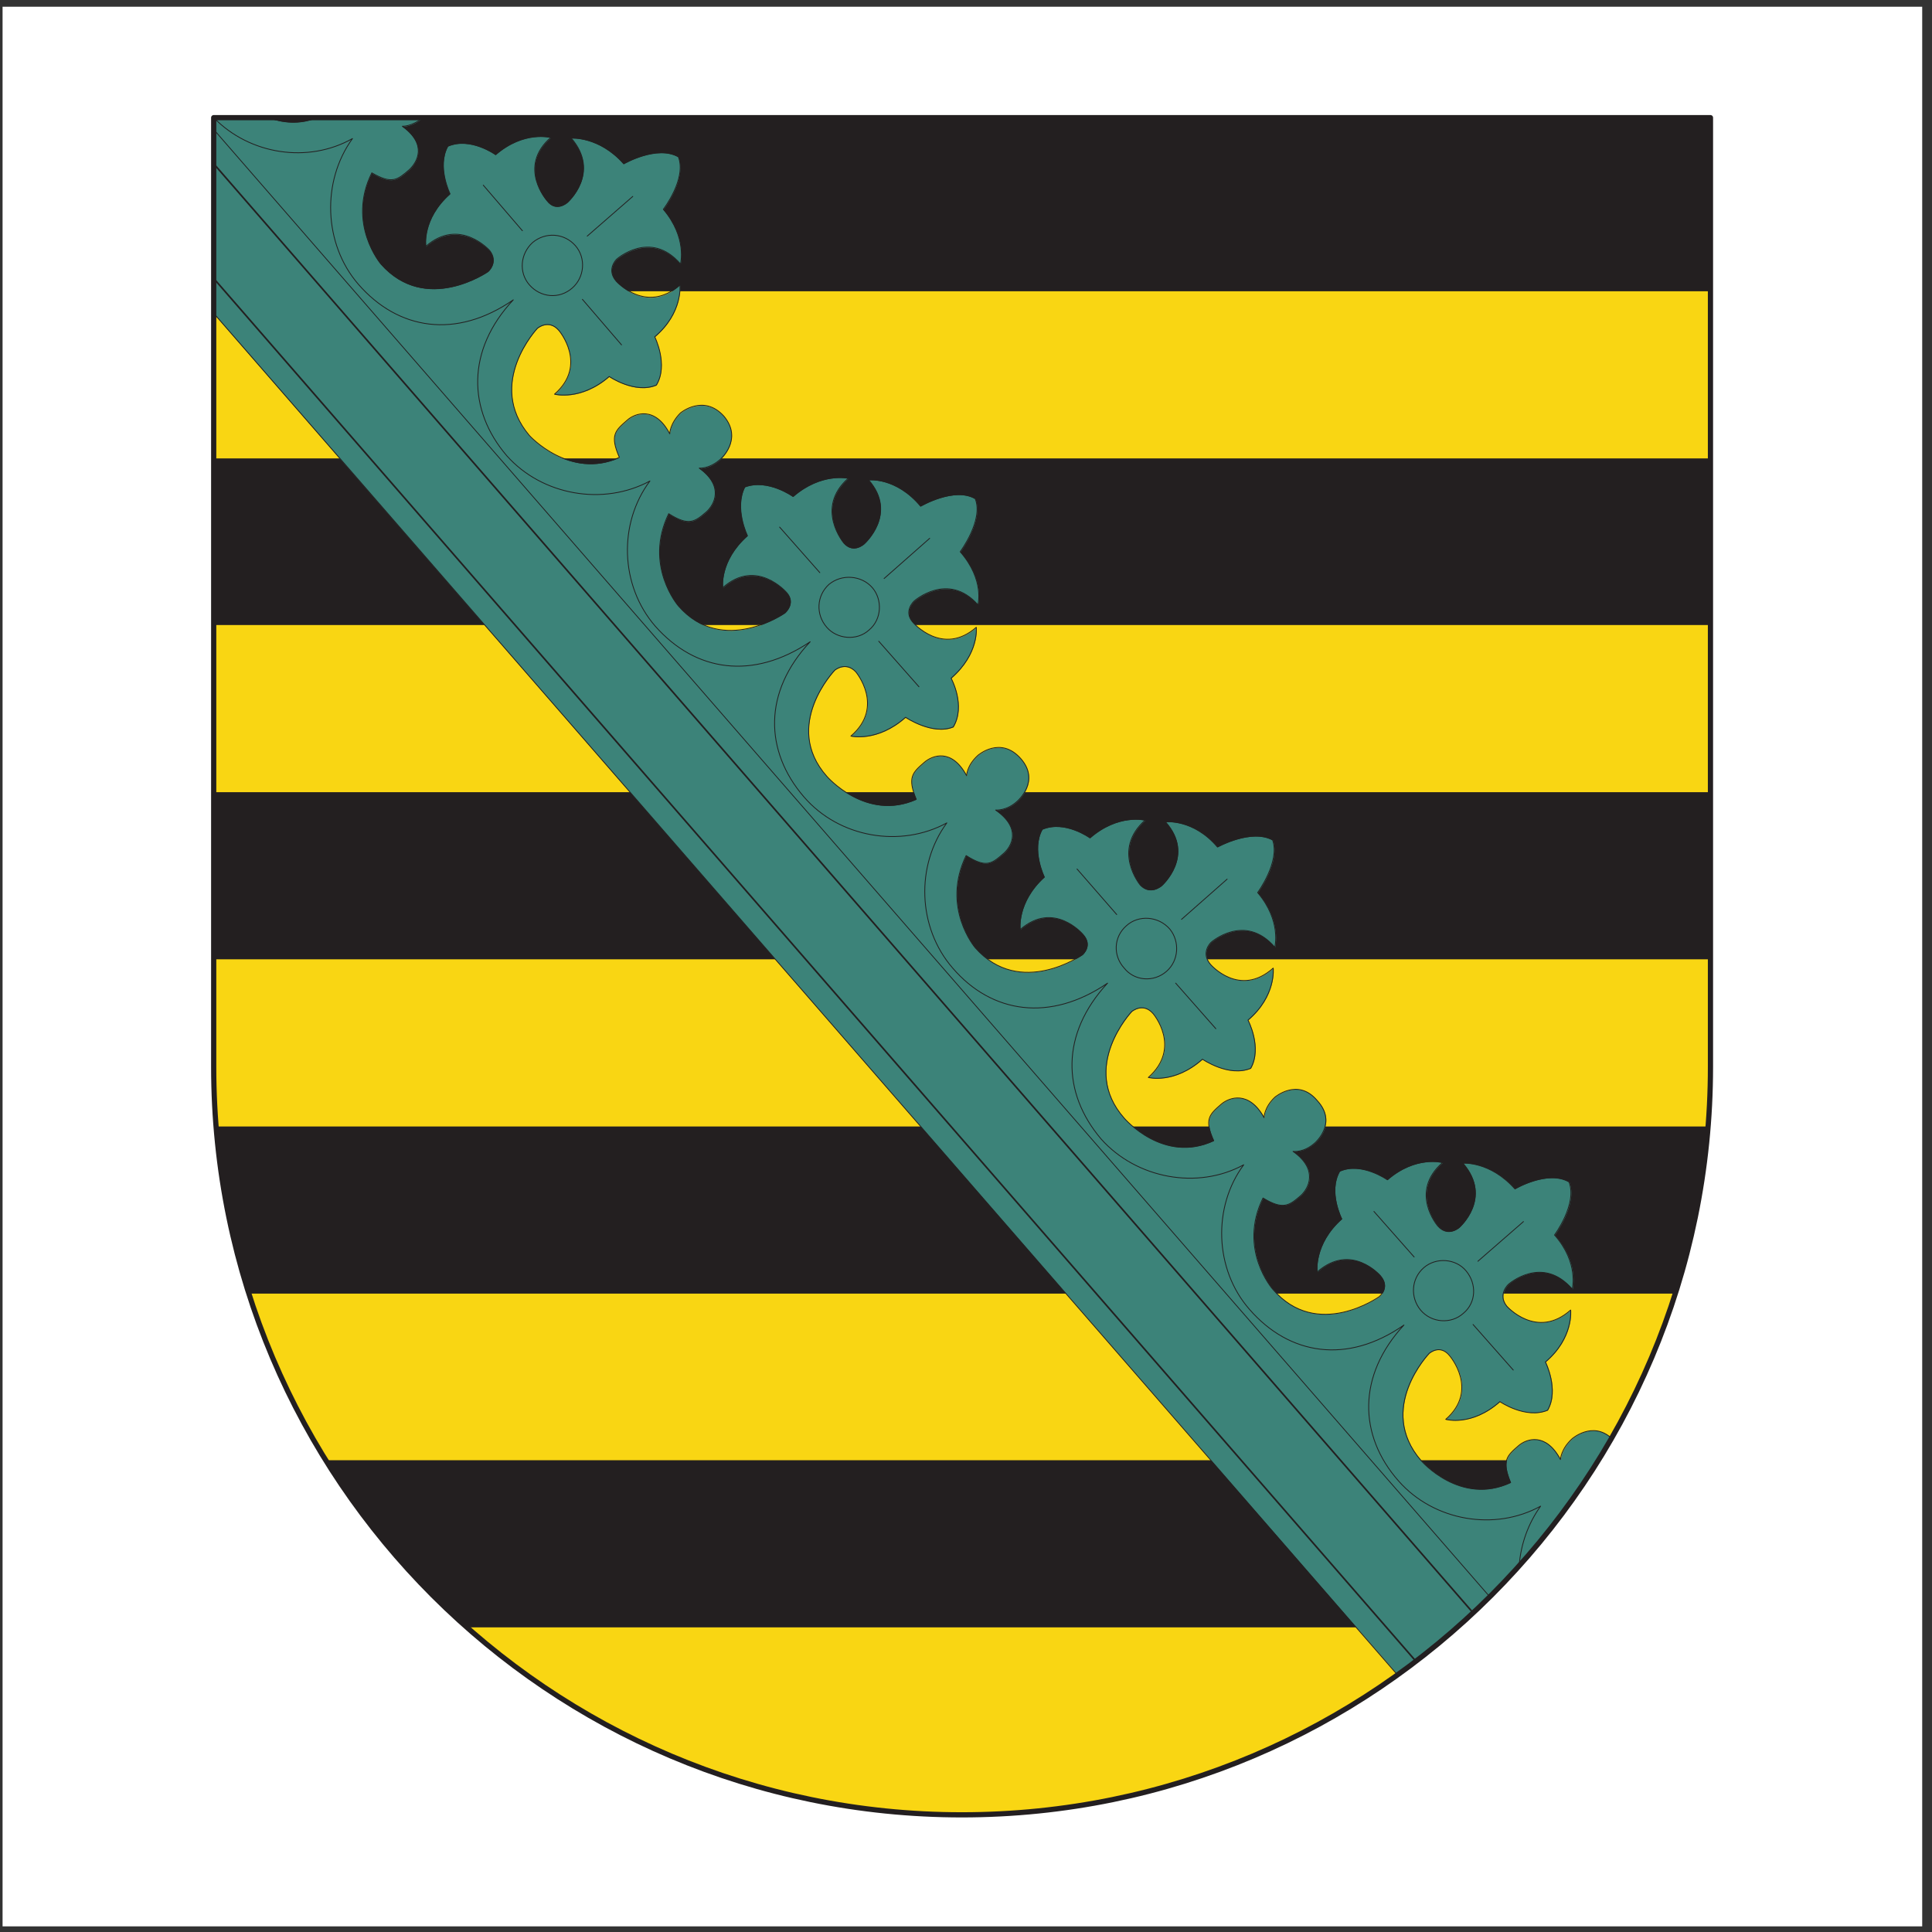
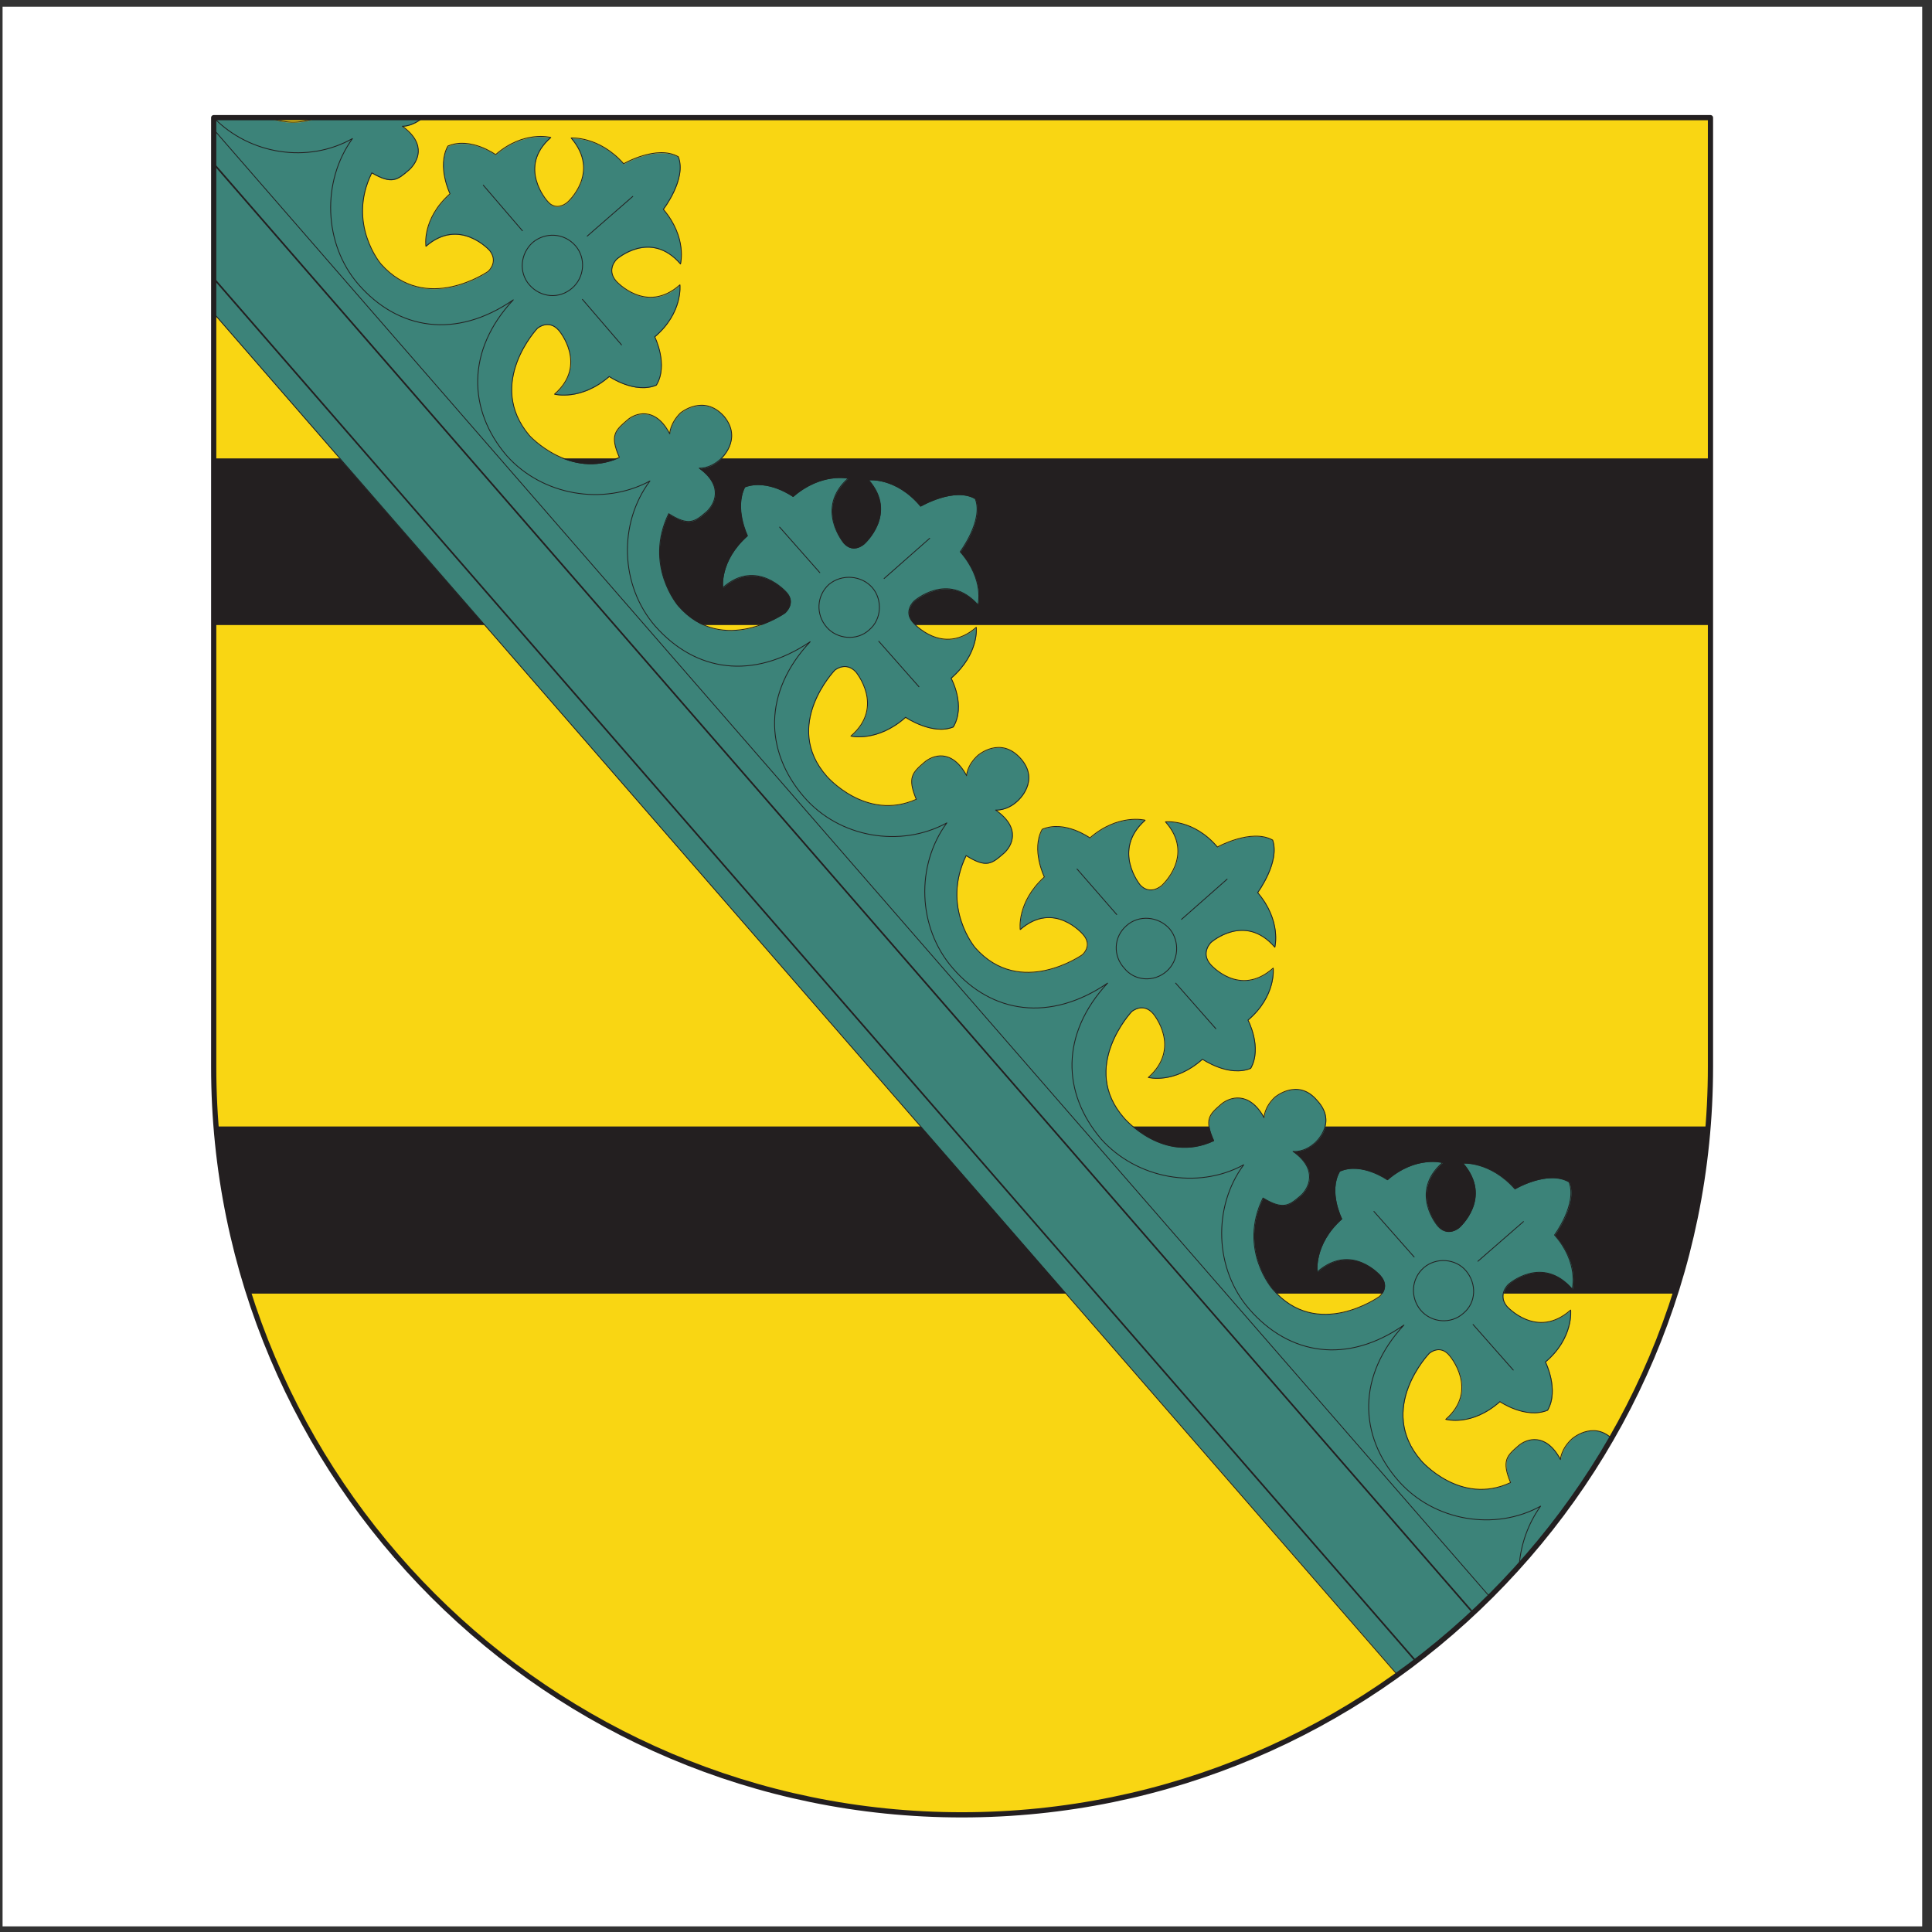
<svg xmlns="http://www.w3.org/2000/svg" width="194pt" height="194pt" viewBox="0 0 194 194" version="1.1">
  <rect x="0" y="0" width="194" height="194" fill="#333333" stroke="none" />
  <g id="surface1">
    <path style=" stroke:none;fill-rule:evenodd;fill:rgb(100%,100%,100%);fill-opacity:1;" d="M 0.258 193.434 L 193.016 193.434 L 193.016 0.676 L 0.258 0.676 L 0.258 193.434 " />
    <path style=" stroke:none;fill-rule:evenodd;fill:rgb(100%,100%,100%);fill-opacity:1;" d="M 18.773 107.141 L 18.773 9.18 L 174.5 9.18 L 174.5 107.141 C 174.5 150.07 139.566 184.93 96.609 184.93 C 53.656 184.93 18.773 150.07 18.773 107.141 " />
    <path style="fill:none;stroke-width:8.474;stroke-linecap:round;stroke-linejoin:round;stroke:rgb(100%,100%,100%);stroke-opacity:1;stroke-miterlimit:2.613;" d="M 187.676 868.863 L 187.676 1848.776 L 1744.459 1848.776 L 1744.459 868.863 C 1744.459 439.433 1395.232 90.731 965.794 90.731 C 536.396 90.731 187.676 439.433 187.676 868.863 Z M 187.676 868.863 " transform="matrix(0.1,0,0,-0.1,0,194)" />
    <path style=" stroke:none;fill-rule:evenodd;fill:rgb(97.299%,83.899%,7.5%);fill-opacity:1;" d="M 21.469 107.141 L 21.469 11.871 L 171.809 11.871 L 171.809 107.141 C 171.809 148.562 138.113 182.238 96.609 182.238 C 55.164 182.238 21.469 148.562 21.469 107.141 " />
    <path style=" stroke:none;fill-rule:evenodd;fill:rgb(13.699%,12.199%,12.5%);fill-opacity:1;" d="M 21.469 46.031 L 171.809 46.031 L 171.809 62.762 L 21.469 62.762 L 21.469 46.031 " />
-     <path style=" stroke:none;fill-rule:evenodd;fill:rgb(13.699%,12.199%,12.5%);fill-opacity:1;" d="M 21.469 79.547 L 171.809 79.547 L 171.809 96.328 L 21.469 96.328 L 21.469 79.547 " />
    <path style=" stroke:none;fill-rule:evenodd;fill:rgb(13.699%,12.199%,12.5%);fill-opacity:1;" d="M 21.684 113.113 L 171.594 113.113 C 171.109 118.922 169.98 124.52 168.258 129.898 L 24.965 129.898 C 23.242 124.52 22.168 118.922 21.684 113.113 " />
-     <path style=" stroke:none;fill-rule:evenodd;fill:rgb(13.699%,12.199%,12.5%);fill-opacity:1;" d="M 32.719 146.629 L 160.559 146.629 C 156.629 152.922 151.84 158.57 146.348 163.41 L 46.875 163.41 C 41.383 158.57 36.594 152.922 32.719 146.629 " />
-     <path style=" stroke:none;fill-rule:evenodd;fill:rgb(13.699%,12.199%,12.5%);fill-opacity:1;" d="M 171.809 29.246 L 21.469 29.246 L 21.469 11.871 L 171.809 11.871 L 171.809 29.246 " />
    <path style=" stroke:none;fill-rule:evenodd;fill:rgb(23.499%,51.399%,47.499%);fill-opacity:1;" d="M 140.371 168.199 L 21.469 31.508 L 21.469 11.871 L 27.012 11.871 C 28.355 12.355 30.027 12.57 31.801 11.871 L 42.461 11.871 C 41.383 12.785 40.414 12.73 40.414 12.73 C 42.945 14.562 41.922 16.336 41.113 17.09 C 39.93 18.109 39.391 18.594 37.348 17.41 C 34.816 22.523 38.262 26.559 38.262 26.559 C 42.781 31.668 49.027 27.309 49.027 27.309 C 49.027 27.309 50.102 26.395 49.188 25.211 C 49.188 25.211 46.172 21.824 42.781 24.781 C 42.781 24.781 42.352 22.039 45.203 19.512 C 45.203 19.512 43.859 16.766 44.988 14.723 C 47.25 13.754 49.781 15.582 49.781 15.582 C 52.633 13.109 55.324 13.859 55.324 13.859 C 51.934 16.82 54.949 20.211 54.949 20.211 C 55.863 21.395 56.992 20.371 56.992 20.371 C 56.992 20.371 60.383 17.41 57.371 13.914 C 57.371 13.914 60.168 13.699 62.645 16.496 C 62.645 16.496 65.98 14.562 68.137 15.797 C 68.996 18.004 66.629 21.07 66.629 21.07 C 69.051 23.922 68.352 26.559 68.352 26.559 C 65.336 23.059 61.945 26.074 61.945 26.074 C 61.945 26.074 60.867 27.094 61.891 28.277 C 61.891 28.277 64.906 31.668 68.297 28.656 C 68.297 28.656 68.621 31.453 65.766 33.871 C 65.766 33.871 67.168 36.672 65.93 38.715 C 63.777 39.629 61.191 37.855 61.191 37.855 C 58.34 40.328 55.703 39.629 55.703 39.629 C 59.094 36.672 56.133 33.227 56.133 33.227 C 55.109 32.043 53.98 33.012 53.98 33.012 C 53.98 33.012 48.758 38.555 53.172 43.77 C 53.172 43.77 57.207 48.234 62.215 45.977 C 61.246 43.77 61.785 43.285 62.969 42.266 C 63.777 41.512 65.82 40.812 67.273 43.609 C 67.273 43.609 67.273 42.586 68.352 41.512 C 68.352 41.512 70.664 39.574 72.711 41.836 C 74.648 44.148 72.387 46.137 72.387 46.137 C 71.258 47.16 70.234 47.055 70.234 47.055 C 72.766 48.883 71.742 50.711 70.988 51.41 C 69.805 52.434 69.211 52.914 67.168 51.625 C 64.637 56.844 68.137 60.879 68.137 60.879 C 72.602 65.988 78.848 61.578 78.848 61.578 C 78.848 61.578 79.977 60.609 79.008 59.531 C 79.008 59.531 75.996 56.035 72.602 59.051 C 72.602 59.051 72.227 56.359 75.078 53.832 C 75.078 53.832 73.734 51.086 74.809 48.938 C 77.125 48.074 79.656 49.902 79.656 49.902 C 82.508 47.43 85.199 48.074 85.199 48.074 C 81.809 51.086 84.77 54.586 84.77 54.586 C 85.738 55.66 86.812 54.637 86.812 54.637 C 86.812 54.637 90.207 51.625 87.246 48.234 C 87.246 48.234 89.988 47.914 92.465 50.871 C 92.465 50.871 95.855 48.883 97.957 50.117 C 98.816 52.27 96.449 55.445 96.449 55.445 C 98.926 58.297 98.227 60.77 98.227 60.77 C 95.211 57.383 91.82 60.395 91.82 60.395 C 91.82 60.395 90.691 61.414 91.711 62.547 C 91.711 62.547 94.672 65.988 98.062 63.031 C 98.062 63.031 98.387 65.664 95.535 68.141 C 95.535 68.141 97.043 70.883 95.75 73.035 C 93.652 73.895 90.961 72.066 90.961 72.066 C 88.105 74.598 85.469 73.949 85.469 73.949 C 88.914 70.992 85.953 67.496 85.953 67.496 C 84.93 66.418 83.852 67.332 83.852 67.332 C 83.852 67.332 78.523 72.875 83.047 77.984 C 83.047 77.984 86.977 82.559 92.035 80.297 C 91.121 78.094 91.66 77.609 92.844 76.586 C 93.652 75.887 95.59 75.133 97.094 77.93 C 97.094 77.93 97.094 76.91 98.227 75.887 C 98.227 75.887 100.484 73.895 102.531 76.211 C 104.523 78.469 102.211 80.461 102.211 80.461 C 101.133 81.48 100.004 81.375 100.004 81.375 C 102.641 83.203 101.617 85.031 100.809 85.73 C 99.625 86.754 99.086 87.238 97.043 85.945 C 94.512 91.164 97.957 95.199 97.957 95.199 C 102.477 100.309 108.723 95.898 108.723 95.898 C 108.723 95.898 109.801 94.984 108.777 93.855 C 108.777 93.855 105.871 90.41 102.477 93.371 C 102.477 93.371 102.102 90.629 104.898 88.098 C 104.898 88.098 103.555 85.355 104.684 83.312 C 106.945 82.344 109.477 84.172 109.477 84.172 C 112.328 81.695 115.02 82.395 115.02 82.395 C 111.629 85.406 114.535 88.906 114.535 88.906 C 115.559 89.98 116.688 88.961 116.688 88.961 C 116.688 88.961 120.078 85.945 117.066 82.559 C 117.066 82.559 119.863 82.234 122.285 85.086 C 122.285 85.086 125.68 83.203 127.832 84.387 C 128.586 86.594 126.324 89.656 126.324 89.656 C 128.746 92.508 128.047 95.145 128.047 95.145 C 125.031 91.648 121.641 94.66 121.641 94.66 C 121.641 94.66 120.562 95.684 121.586 96.867 C 121.586 96.867 124.492 100.258 127.887 97.242 C 127.887 97.242 128.207 100.039 125.355 102.461 C 125.355 102.461 126.809 105.207 125.625 107.301 C 123.418 108.219 120.781 106.387 120.781 106.387 C 117.926 108.918 115.344 108.219 115.344 108.219 C 118.734 105.207 115.828 101.816 115.828 101.816 C 114.805 100.633 113.676 101.602 113.676 101.602 C 113.676 101.602 108.398 107.195 112.922 112.305 C 112.922 112.305 116.852 116.934 121.91 114.566 C 120.941 112.414 121.48 111.93 122.664 110.906 C 123.473 110.207 125.465 109.508 126.969 112.254 C 126.969 112.254 126.969 111.23 128.047 110.207 C 128.047 110.207 130.359 108.219 132.301 110.531 C 134.398 112.789 132.086 114.781 132.086 114.781 C 130.953 115.801 129.879 115.641 129.879 115.641 C 132.461 117.469 131.438 119.352 130.684 120.051 C 129.5 121.074 128.906 121.559 126.863 120.32 C 124.332 125.484 127.832 129.465 127.832 129.465 C 132.301 134.684 138.543 130.219 138.543 130.219 C 138.543 130.219 139.672 129.305 138.652 128.121 C 138.652 128.121 135.742 124.73 132.301 127.746 C 132.301 127.746 131.922 124.949 134.773 122.418 C 134.773 122.418 133.375 119.676 134.559 117.633 C 136.766 116.664 139.352 118.492 139.352 118.492 C 142.203 116.02 144.895 116.77 144.895 116.77 C 141.504 119.73 144.41 123.117 144.41 123.117 C 145.434 124.301 146.562 123.281 146.562 123.281 C 146.562 123.281 149.953 120.32 146.941 116.824 C 146.941 116.824 149.688 116.609 152.16 119.406 C 152.16 119.406 155.445 117.469 157.598 118.707 C 158.461 120.914 156.145 124.031 156.145 124.031 C 158.621 126.832 157.922 129.465 157.922 129.465 C 154.906 125.969 151.516 128.98 151.516 128.98 C 151.516 128.98 150.387 130.004 151.355 131.188 C 151.355 131.188 154.367 134.578 157.762 131.566 C 157.762 131.566 158.082 134.363 155.23 136.781 C 155.23 136.781 156.629 139.578 155.445 141.625 C 153.238 142.539 150.656 140.762 150.656 140.762 C 147.801 143.293 145.219 142.539 145.219 142.539 C 148.609 139.578 145.594 136.137 145.594 136.137 C 144.625 134.953 143.551 135.922 143.551 135.922 C 143.551 135.922 138.219 141.465 142.742 146.68 C 142.742 146.68 146.672 151.254 151.73 148.887 C 150.816 146.68 151.355 146.195 152.539 145.176 C 153.348 144.477 155.285 143.828 156.738 146.574 C 156.738 146.574 156.789 145.496 157.922 144.477 C 157.922 144.477 159.969 142.699 161.852 144.422 C 156.469 153.836 149.094 161.906 140.371 168.199 " />
    <path style="fill:none;stroke-width:0.83;stroke-linecap:round;stroke-linejoin:round;stroke:rgb(13.699%,12.199%,12.5%);stroke-opacity:1;stroke-miterlimit:2.613;" d="M 1403.315 258.088 L 214.582 1625.465 M 270.033 1821.854 C 283.467 1817.009 300.18 1814.859 317.909 1821.854 M 424.478 1821.854 C 413.7 1812.71 404.015 1813.257 404.015 1813.257 C 429.32 1794.931 419.089 1777.192 411.005 1769.65 C 399.173 1759.452 393.784 1754.606 373.361 1766.446 C 348.056 1715.297 382.499 1674.933 382.499 1674.933 C 427.68 1623.824 490.122 1667.431 490.122 1667.431 C 490.122 1667.431 500.86 1676.574 491.723 1688.414 C 491.723 1688.414 461.576 1722.292 427.68 1692.712 C 427.68 1692.712 423.384 1720.143 451.891 1745.424 C 451.891 1745.424 438.458 1772.893 449.743 1793.329 C 472.354 1803.02 497.658 1784.733 497.658 1784.733 C 526.165 1809.467 553.071 1801.965 553.071 1801.965 C 519.175 1772.346 549.322 1738.469 549.322 1738.469 C 558.46 1726.629 569.745 1736.827 569.745 1736.827 C 569.745 1736.827 603.641 1766.446 573.533 1801.418 C 573.533 1801.418 601.493 1803.567 626.251 1775.589 C 626.251 1775.589 659.639 1794.931 681.156 1782.584 C 689.747 1760.507 666.083 1729.833 666.083 1729.833 C 690.294 1701.309 683.304 1674.933 683.304 1674.933 C 653.157 1709.944 619.261 1679.779 619.261 1679.779 C 619.261 1679.779 608.483 1669.58 618.714 1657.74 C 618.714 1657.74 648.861 1623.824 682.757 1653.989 C 682.757 1653.989 685.998 1625.973 657.452 1601.786 C 657.452 1601.786 671.472 1573.769 659.093 1553.333 C 637.576 1544.19 611.724 1561.93 611.724 1561.93 C 583.218 1537.195 556.82 1544.19 556.82 1544.19 C 590.754 1573.769 561.154 1608.233 561.154 1608.233 C 550.923 1620.073 539.637 1610.382 539.637 1610.382 C 539.637 1610.382 487.427 1554.935 531.554 1502.731 C 531.554 1502.731 571.893 1458.108 621.956 1480.693 C 612.271 1502.731 617.66 1507.616 629.492 1517.814 C 637.576 1525.356 657.999 1532.35 672.526 1504.373 C 672.526 1504.373 672.526 1514.571 683.304 1525.356 C 683.304 1525.356 706.422 1544.737 726.884 1522.112 C 746.253 1498.98 723.643 1479.091 723.643 1479.091 C 712.357 1468.854 702.126 1469.948 702.126 1469.948 C 727.431 1451.622 717.2 1433.335 709.663 1426.341 C 697.831 1416.103 691.895 1411.258 671.472 1424.191 C 646.167 1371.988 681.156 1331.624 681.156 1331.624 C 725.791 1280.514 788.232 1324.629 788.232 1324.629 C 788.232 1324.629 799.518 1334.32 789.833 1345.065 C 789.833 1345.065 759.725 1380.076 725.791 1349.911 C 725.791 1349.911 722.042 1376.833 750.549 1402.114 C 750.549 1402.114 737.115 1429.584 747.893 1451.075 C 771.011 1459.71 796.316 1441.423 796.316 1441.423 C 824.822 1466.158 851.728 1459.71 851.728 1459.71 C 817.832 1429.584 847.433 1394.573 847.433 1394.573 C 857.117 1383.827 867.856 1394.065 867.856 1394.065 C 867.856 1394.065 901.791 1424.191 872.191 1458.108 C 872.191 1458.108 899.604 1461.312 924.362 1431.733 C 924.362 1431.733 958.258 1451.622 979.267 1439.235 C 987.858 1417.744 964.193 1385.977 964.193 1385.977 C 988.951 1357.452 981.961 1332.718 981.961 1332.718 C 951.814 1366.596 917.919 1336.469 917.919 1336.469 C 917.919 1336.469 906.633 1326.231 916.825 1314.939 C 916.825 1314.939 946.425 1280.514 980.321 1310.094 C 980.321 1310.094 983.562 1283.757 955.055 1258.984 C 955.055 1258.984 970.129 1231.554 957.203 1210.024 C 936.233 1201.427 909.327 1219.714 909.327 1219.714 C 880.782 1194.394 854.423 1200.88 854.423 1200.88 C 888.865 1230.46 859.265 1265.431 859.265 1265.431 C 849.034 1276.216 838.256 1267.072 838.256 1267.072 C 838.256 1267.072 784.991 1211.626 830.211 1160.516 C 830.211 1160.516 869.496 1114.76 920.066 1137.384 C 910.929 1159.422 916.318 1164.267 928.15 1174.505 C 936.233 1181.499 955.602 1189.04 970.637 1161.063 C 970.637 1161.063 970.637 1171.262 981.961 1181.499 C 981.961 1181.499 1004.532 1201.427 1024.995 1178.256 C 1044.91 1155.671 1021.754 1135.743 1021.754 1135.743 C 1011.015 1125.544 999.729 1126.599 999.729 1126.599 C 1026.088 1108.312 1015.857 1090.025 1007.774 1083.031 C 995.941 1072.794 990.552 1067.948 970.129 1080.882 C 944.824 1028.678 979.267 988.314 979.267 988.314 C 1024.448 937.205 1086.89 981.32 1086.89 981.32 C 1086.89 981.32 1097.668 990.463 1087.436 1001.756 C 1087.436 1001.756 1058.383 1036.181 1024.448 1006.601 C 1024.448 1006.601 1020.699 1034.031 1048.698 1059.352 C 1048.698 1059.352 1035.226 1086.782 1046.512 1107.257 C 1069.122 1116.909 1094.426 1098.622 1094.426 1098.622 C 1122.933 1123.395 1149.839 1116.401 1149.839 1116.401 C 1115.943 1086.235 1144.997 1051.263 1144.997 1051.263 C 1155.228 1040.518 1166.513 1050.755 1166.513 1050.755 C 1166.513 1050.755 1200.448 1080.882 1170.301 1114.76 C 1170.301 1114.76 1198.261 1118.003 1222.473 1089.478 C 1222.473 1089.478 1256.407 1108.312 1277.924 1096.473 C 1285.461 1074.396 1262.851 1043.722 1262.851 1043.722 C 1287.062 1015.237 1280.072 988.861 1280.072 988.861 C 1249.925 1023.833 1216.029 993.706 1216.029 993.706 C 1216.029 993.706 1205.251 983.469 1215.483 971.629 C 1215.483 971.629 1244.536 937.713 1278.471 967.878 C 1278.471 967.878 1281.673 939.862 1253.166 915.674 C 1253.166 915.674 1267.693 888.205 1255.861 867.222 C 1233.797 858.079 1207.438 876.404 1207.438 876.404 C 1178.892 851.084 1153.08 858.079 1153.08 858.079 C 1186.976 888.205 1157.922 922.122 1157.922 922.122 C 1147.691 933.961 1136.406 924.271 1136.406 924.271 C 1136.406 924.271 1083.648 868.316 1128.869 817.206 C 1128.869 817.206 1168.153 770.903 1218.724 794.582 C 1209.039 816.112 1214.428 820.958 1226.26 831.195 C 1234.344 838.19 1254.221 845.184 1269.294 817.714 C 1269.294 817.714 1269.294 827.952 1280.072 838.19 C 1280.072 838.19 1303.229 858.079 1322.598 834.946 C 1343.568 812.361 1320.411 792.433 1320.411 792.433 C 1309.125 782.196 1298.387 783.837 1298.387 783.837 C 1324.199 765.55 1313.968 746.716 1306.431 739.722 C 1294.599 729.484 1288.663 724.639 1268.24 737.025 C 1242.935 685.369 1277.924 645.552 1277.924 645.552 C 1322.598 593.348 1385 638.01 1385 638.01 C 1385 638.01 1396.286 647.154 1386.094 658.993 C 1386.094 658.993 1357.001 692.871 1322.598 662.745 C 1322.598 662.745 1318.81 690.722 1347.317 716.042 C 1347.317 716.042 1333.337 743.473 1345.169 763.909 C 1367.232 773.599 1393.084 755.312 1393.084 755.312 C 1421.591 780.047 1448.496 772.544 1448.496 772.544 C 1414.601 742.926 1443.654 709.048 1443.654 709.048 C 1453.885 697.208 1465.171 707.407 1465.171 707.407 C 1465.171 707.407 1499.067 737.025 1468.959 771.997 C 1468.959 771.997 1496.372 774.146 1521.169 746.169 C 1521.169 746.169 1553.971 765.55 1575.488 753.163 C 1584.118 731.086 1560.961 699.904 1560.961 699.904 C 1585.719 671.888 1578.729 645.552 1578.729 645.552 C 1548.582 680.523 1514.687 650.358 1514.687 650.358 C 1514.687 650.358 1503.401 640.159 1513.086 628.32 C 1513.086 628.32 1543.193 594.403 1577.128 624.53 C 1577.128 624.53 1580.33 596.552 1551.824 572.365 C 1551.824 572.365 1565.804 544.388 1553.971 523.912 C 1531.908 514.769 1506.096 532.548 1506.096 532.548 C 1477.55 507.228 1451.737 514.769 1451.737 514.769 C 1485.633 544.388 1455.486 578.812 1455.486 578.812 C 1445.802 590.652 1435.063 580.961 1435.063 580.961 C 1435.063 580.961 1381.759 525.554 1426.98 473.35 C 1426.98 473.35 1466.264 427.593 1516.834 451.273 C 1507.697 473.35 1513.086 478.195 1524.918 488.394 C 1533.001 495.388 1552.37 501.874 1566.897 474.405 C 1566.897 474.405 1567.405 485.189 1578.729 495.388 C 1578.729 495.388 1599.153 513.167 1618.014 495.935 " transform="matrix(0.1,0,0,-0.1,0,194)" />
    <path style=" stroke:none;fill-rule:evenodd;fill:rgb(23.499%,51.399%,47.499%);fill-opacity:1;" d="M 53.496 24.406 C 54.785 23.328 56.672 23.438 57.801 24.727 C 58.879 25.965 58.715 27.902 57.477 28.977 C 56.184 30.105 54.301 29.945 53.172 28.656 C 52.094 27.418 52.258 25.535 53.496 24.406 " />
    <path style="fill:none;stroke-width:0.83;stroke-linecap:round;stroke-linejoin:round;stroke:rgb(13.699%,12.199%,12.5%);stroke-opacity:1;stroke-miterlimit:2.613;" d="M 534.795 1696.463 C 547.682 1707.248 566.543 1706.154 577.829 1693.259 C 588.607 1680.873 586.966 1661.492 574.588 1650.746 C 561.662 1639.414 542.84 1641.056 531.554 1653.989 C 520.776 1666.337 522.416 1685.171 534.795 1696.463 " transform="matrix(0.1,0,0,-0.1,0,194)" />
    <path style="fill:none;stroke-width:0.83;stroke-linecap:round;stroke-linejoin:round;stroke:rgb(13.699%,12.199%,12.5%);stroke-opacity:1;stroke-miterlimit:2.613;" d="M 485.279 1754.059 L 524.564 1708.303 M 635.389 1742.767 L 589.661 1702.911 M 624.103 1593.697 L 584.819 1639.414 " transform="matrix(0.1,0,0,-0.1,0,194)" />
    <path style=" stroke:none;fill-rule:evenodd;fill:rgb(23.499%,51.399%,47.499%);fill-opacity:1;" d="M 83.262 58.727 C 84.555 57.648 86.543 57.812 87.621 59.051 C 88.645 60.23 88.59 62.223 87.297 63.301 C 86.059 64.43 84.07 64.215 83.047 63.031 C 81.914 61.738 82.023 59.855 83.262 58.727 " />
    <path style="fill:none;stroke-width:0.83;stroke-linecap:round;stroke-linejoin:round;stroke:rgb(13.699%,12.199%,12.5%);stroke-opacity:1;stroke-miterlimit:2.613;" d="M 832.359 1353.154 C 845.285 1363.938 865.161 1362.297 875.939 1349.911 C 886.171 1338.071 885.624 1318.182 872.698 1307.437 C 860.358 1296.105 840.443 1298.254 830.211 1310.094 C 818.887 1323.027 819.98 1341.861 832.359 1353.154 " transform="matrix(0.1,0,0,-0.1,0,194)" />
    <path style="fill:none;stroke-width:0.83;stroke-linecap:round;stroke-linejoin:round;stroke:rgb(13.699%,12.199%,12.5%);stroke-opacity:1;stroke-miterlimit:2.613;" d="M 782.843 1410.711 L 823.221 1364.993 M 933.539 1399.457 L 887.772 1359.093 M 922.761 1250.388 L 882.383 1296.105 " transform="matrix(0.1,0,0,-0.1,0,194)" />
-     <path style=" stroke:none;fill-rule:evenodd;fill:rgb(23.499%,51.399%,47.499%);fill-opacity:1;" d="M 113.137 92.992 C 114.375 91.863 116.367 92.023 117.496 93.316 C 118.52 94.555 118.41 96.488 117.172 97.566 C 115.883 98.695 113.945 98.535 112.922 97.242 C 111.789 96.008 111.844 94.121 113.137 92.992 " />
    <path style="fill:none;stroke-width:0.83;stroke-linecap:round;stroke-linejoin:round;stroke:rgb(13.699%,12.199%,12.5%);stroke-opacity:1;stroke-miterlimit:2.613;" d="M 1131.017 1010.391 C 1143.396 1021.684 1163.311 1020.043 1174.597 1007.148 C 1184.828 994.762 1183.735 975.38 1171.356 964.635 C 1158.469 953.342 1139.061 954.944 1128.869 967.878 C 1117.544 980.226 1118.091 999.06 1131.017 1010.391 " transform="matrix(0.1,0,0,-0.1,0,194)" />
    <path style="fill:none;stroke-width:0.83;stroke-linecap:round;stroke-linejoin:round;stroke:rgb(13.699%,12.199%,12.5%);stroke-opacity:1;stroke-miterlimit:2.613;" d="M 1081.501 1067.401 L 1121.332 1021.684 M 1232.196 1057.203 L 1186.429 1016.839 M 1220.872 907.039 L 1180.532 952.795 " transform="matrix(0.1,0,0,-0.1,0,194)" />
    <path style=" stroke:none;fill-rule:evenodd;fill:rgb(23.499%,51.399%,47.499%);fill-opacity:1;" d="M 143.012 127.316 C 144.25 126.238 146.242 126.398 147.262 127.637 C 148.34 128.93 148.285 130.812 146.992 131.887 C 145.758 133.016 143.766 132.855 142.688 131.566 C 141.664 130.328 141.719 128.445 143.012 127.316 " />
    <path style="fill:none;stroke-width:0.83;stroke-linecap:round;stroke-linejoin:round;stroke:rgb(13.699%,12.199%,12.5%);stroke-opacity:1;stroke-miterlimit:2.613;" d="M 1429.674 667.043 C 1442.053 677.827 1461.969 676.225 1472.161 663.839 C 1482.939 650.905 1482.392 632.071 1469.505 621.325 C 1457.126 610.033 1437.211 611.635 1426.433 624.53 C 1416.202 636.916 1416.748 655.75 1429.674 667.043 " transform="matrix(0.1,0,0,-0.1,0,194)" />
    <path style="fill:none;stroke-width:0.83;stroke-linecap:round;stroke-linejoin:round;stroke:rgb(13.699%,12.199%,12.5%);stroke-opacity:1;stroke-miterlimit:2.613;" d="M 1379.611 723.545 L 1419.989 677.827 M 1529.76 713.346 L 1484.032 673.529 M 1519.529 564.276 L 1479.151 610.033 M 214.582 1821.854 C 250.664 1784.733 309.318 1775.589 353.953 1800.871 C 322.752 1757.811 324.899 1694.861 359.888 1654.497 C 399.72 1608.741 457.827 1599.089 515.426 1638.906 C 468.058 1588.305 469.659 1528.052 508.944 1482.295 C 544.48 1442.478 605.828 1431.733 652.61 1457.014 C 620.862 1414.501 622.502 1352.099 657.999 1311.188 C 698.377 1265.431 755.938 1256.835 813.537 1295.597 C 766.169 1244.995 767.77 1185.797 807.055 1140.041 C 842.59 1098.622 904.485 1088.384 950.76 1113.705 C 919.52 1071.191 921.16 1008.75 956.657 967.878 C 995.941 922.122 1054.595 913.525 1112.155 952.795 C 1064.826 901.686 1066.427 842.488 1105.712 796.223 C 1141.248 756.406 1202.596 745.075 1248.871 770.395 C 1217.669 728.39 1219.27 665.441 1254.767 625.077 C 1294.599 579.359 1352.706 569.669 1409.758 609.486 C 1362.937 558.884 1363.991 498.631 1404.369 452.875 C 1439.905 412.511 1501.214 402.312 1546.981 427.593 C 1534.602 410.362 1527.066 389.379 1525.465 367.887 " transform="matrix(0.1,0,0,-0.1,0,194)" />
    <path style="fill:none;stroke-width:1.657;stroke-linecap:butt;stroke-linejoin:miter;stroke:rgb(13.699%,12.199%,12.5%);stroke-opacity:1;stroke-miterlimit:2.613;" d="M 1479.151 320.529 L 214.582 1775.589 " transform="matrix(0.1,0,0,-0.1,0,194)" />
    <path style="fill:none;stroke-width:0.83;stroke-linecap:round;stroke-linejoin:round;stroke:rgb(13.699%,12.199%,12.5%);stroke-opacity:1;stroke-miterlimit:2.613;" d="M 1495.864 336.667 L 214.582 1810.014 " transform="matrix(0.1,0,0,-0.1,0,194)" />
    <path style="fill:none;stroke-width:1.657;stroke-linecap:butt;stroke-linejoin:miter;stroke:rgb(13.699%,12.199%,12.5%);stroke-opacity:1;stroke-miterlimit:2.613;" d="M 1421.591 272.077 L 214.582 1660.437 " transform="matrix(0.1,0,0,-0.1,0,194)" />
    <path style="fill:none;stroke-width:5.229;stroke-linecap:round;stroke-linejoin:round;stroke:rgb(13.699%,12.199%,12.5%);stroke-opacity:1;stroke-miterlimit:2.613;" d="M 214.582 868.863 L 214.582 1821.854 L 1717.553 1821.854 L 1717.553 868.863 C 1717.553 454.516 1380.705 117.654 965.794 117.654 C 551.47 117.654 214.582 454.516 214.582 868.863 Z M 214.582 868.863 " transform="matrix(0.1,0,0,-0.1,0,194)" />
  </g>
</svg>